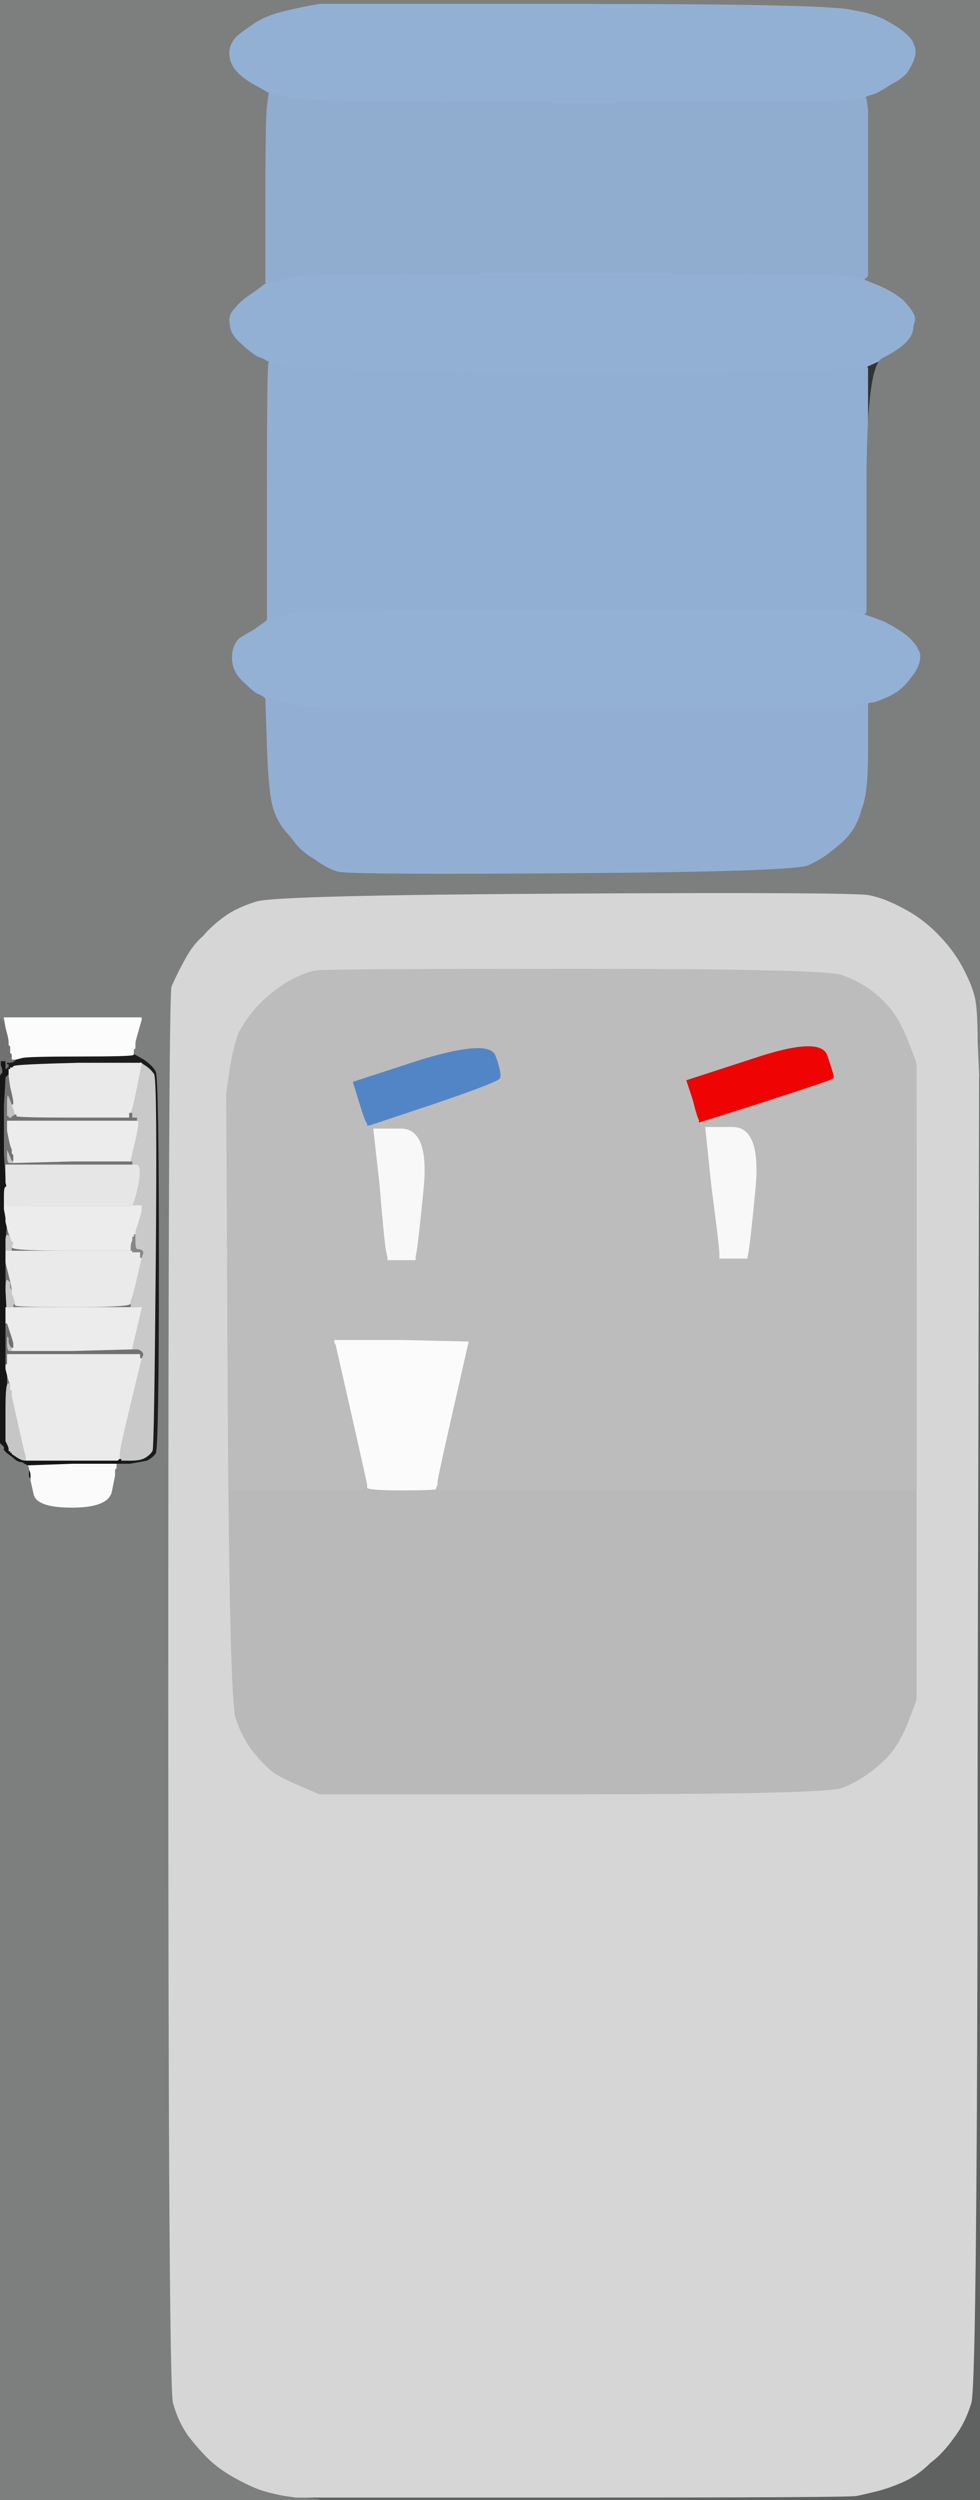
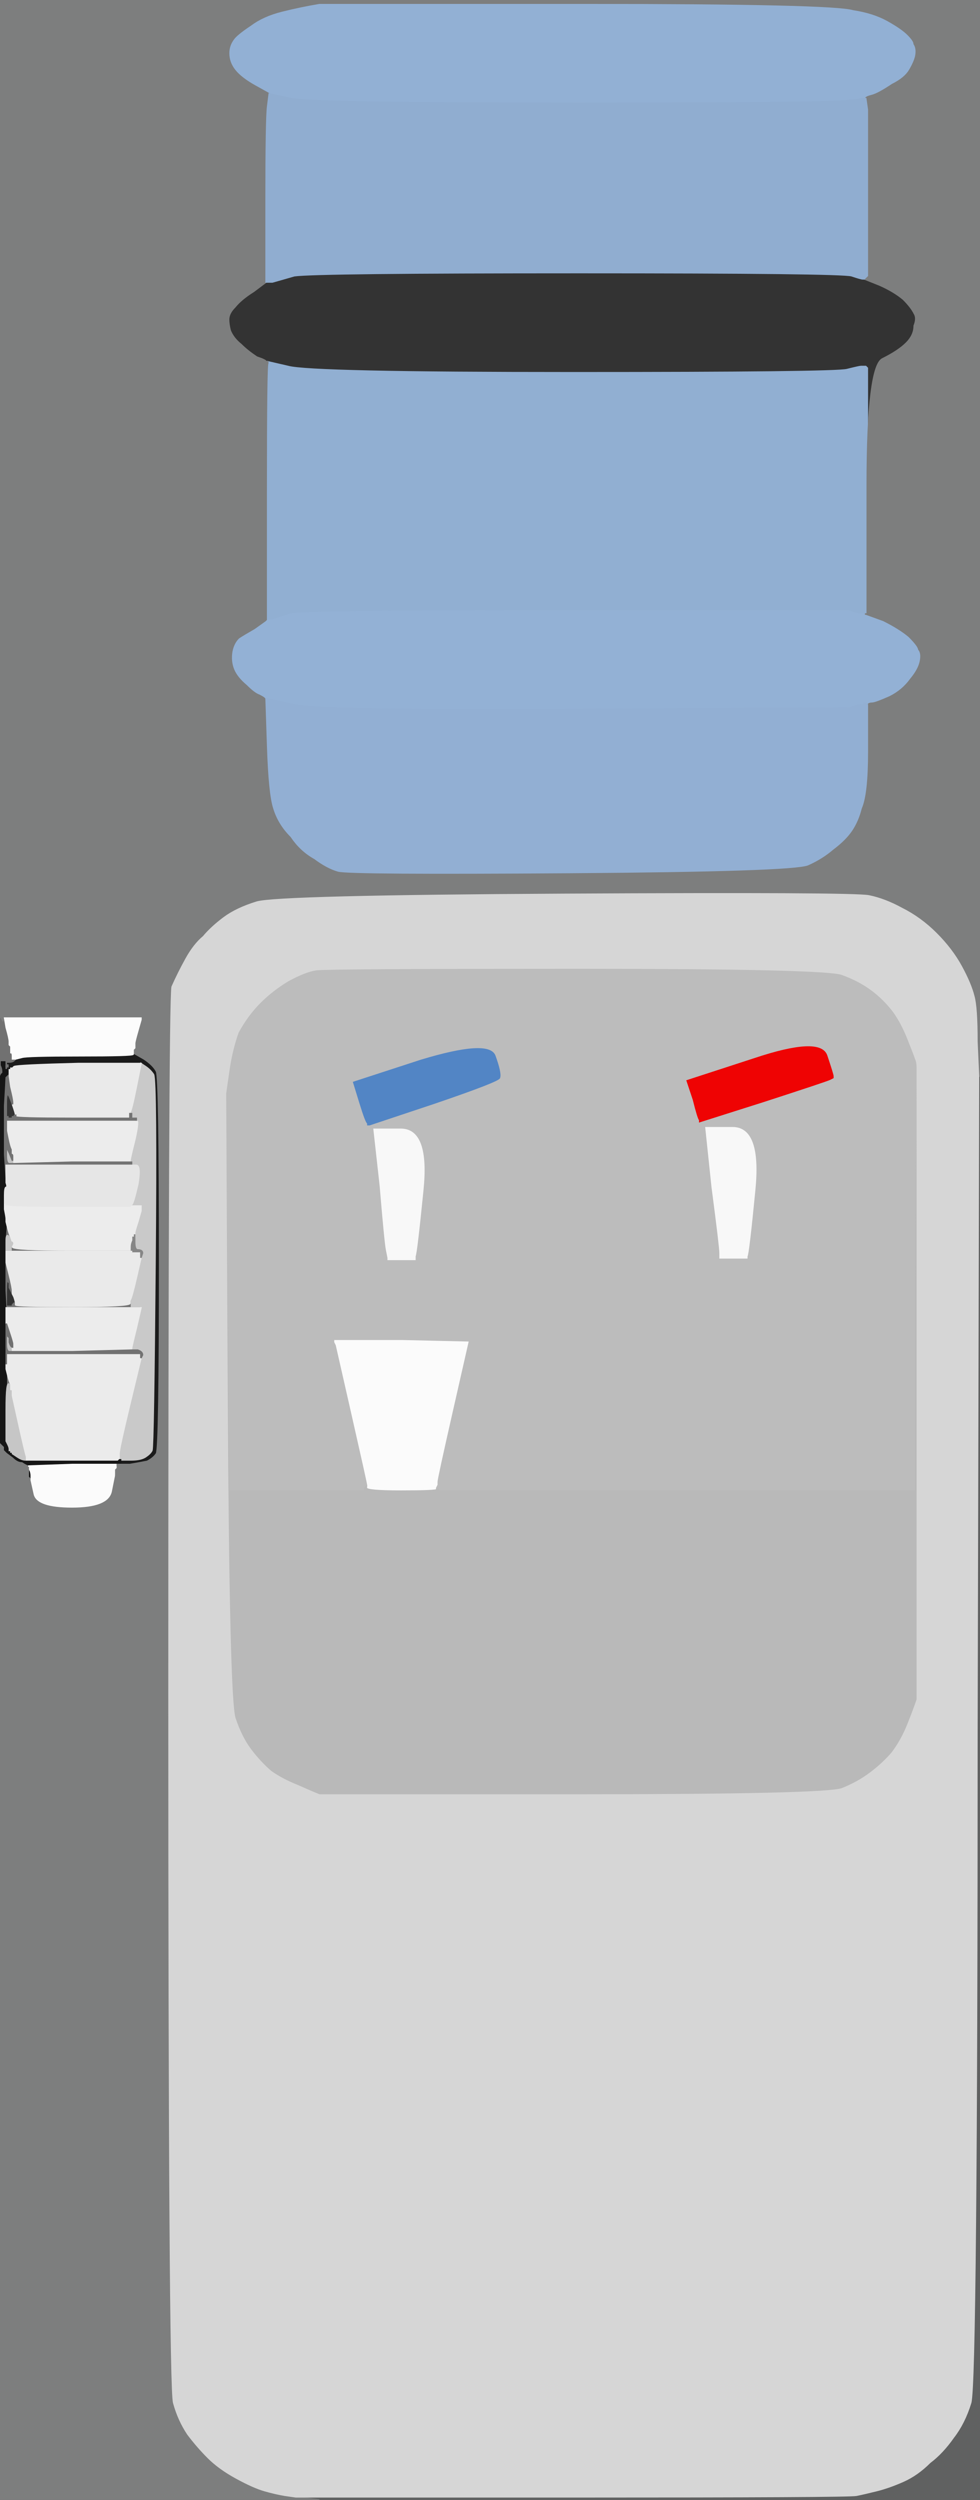
<svg xmlns="http://www.w3.org/2000/svg" width="626" height="1596">
  <rect width="100%" height="100%" fill="#333333" stroke="none" />
-   <path style="opacity:1;fill:#92B0D4;fill-rule:evenodd;stroke:#92B0D4;stroke-width:1px;stroke-linecap:butt;stroke-linejoin:miter;stroke-opacity:1;" d="M 551 178 L 552 178 L 562 182 Q 571 186 577 191 Q 582 196 584 200 Q 586 203 584 208 Q 584 214 579 219 Q 574 224 564 229 Q 553 234 553 234 L 553 234 L 552 234 L 550 234 L 550 234 Q 549 234 541 236 Q 533 238 366 238 Q 198 238 184 234 L 171 231 L 170 231 Q 170 230 164 228 Q 158 224 154 220 Q 149 216 147 211 Q 146 207 146 204 Q 146 200 150 196 Q 154 191 162 186 L 170 180 L 172 180 L 174 180 L 188 176 Q 202 174 370 174 Q 537 174 544 176 Q 550 178 551 178 z  " />
  <path style="opacity:1;fill:#C1C1C1;fill-rule:evenodd;stroke:#C1C1C1;stroke-width:1px;stroke-linecap:butt;stroke-linejoin:miter;stroke-opacity:1;" d="M 4 858 L 4 852 L 5 853 L 6 854 L 6 856 Q 6 858 7 858 L 7 858 L 7 859 Q 8 860 8 860 L 8 860 L 8 862 L 8 863 L 6 863 Q 4 863 4 858 z  " />
  <path style="opacity:1;fill:#737373;fill-rule:evenodd;stroke:#737373;stroke-width:1px;stroke-linecap:butt;stroke-linejoin:miter;stroke-opacity:1;" d="M 3 824 L 3 806 L 4 806 L 4 806 L 6 814 Q 8 822 8 824 L 8 826 L 8 826 Q 8 826 6 822 L 6 819 L 5 818 Q 4 816 4 825 L 4 834 L 6 834 L 8 834 L 8 833 Q 8 833 9 832 L 10 832 L 10 833 Q 10 834 46 834 Q 83 834 83 832 L 83 830 L 83 830 L 84 830 L 84 832 L 84 834 L 87 834 L 90 834 L 90 835 L 90 835 L 47 835 L 4 835 L 4 838 L 4 842 L 4 842 L 4 842 L 3 824 z  " />
  <path style="opacity:1;fill:#ECECEC;fill-rule:evenodd;stroke:#ECECEC;stroke-width:1px;stroke-linecap:butt;stroke-linejoin:miter;stroke-opacity:1;" d="M 4 718 L 4 715 L 46 715 L 87 715 L 88 715 Q 90 715 87 728 Q 84 740 84 741 L 84 742 L 84 742 L 84 743 L 46 743 L 8 743 L 8 742 L 8 741 L 8 740 L 8 738 L 8 738 Q 8 737 7 737 L 7 737 L 7 734 Q 6 732 5 727 L 4 722 L 4 718 z  " />
  <path style="opacity:1;fill:#C5C5C5;fill-rule:evenodd;stroke:#C5C5C5;stroke-width:1px;stroke-linecap:butt;stroke-linejoin:miter;stroke-opacity:1;" d="M 4 738 L 4 732 L 6 734 Q 6 737 7 737 L 7 737 L 7 737 Q 8 737 8 738 L 8 738 L 8 740 Q 8 741 8 741 L 8 741 L 8 742 L 8 743 L 6 743 Q 4 743 4 738 z  " />
-   <path style="opacity:1;fill:#1B1B1B;fill-rule:evenodd;stroke:#1B1B1B;stroke-width:1px;stroke-linecap:butt;stroke-linejoin:miter;stroke-opacity:1;" d="M 6 668 L 6 667 L 6 668 Q 6 668 7 668 L 7 669 L 7 670 L 7 672 L 7 673 Q 8 674 8 674 L 8 675 L 8 676 L 8 676 L 9 676 Q 10 676 10 676 L 10 676 L 14 675 Q 17 674 51 674 Q 85 674 85 673 L 85 672 L 85 672 Q 86 671 86 670 L 86 669 L 86 668 L 86 667 L 86 670 Q 86 674 92 676 Q 98 680 100 684 Q 102 688 102 806 Q 102 924 100 928 Q 98 931 94 933 Q 89 934 83 935 L 77 935 L 77 934 L 76 934 L 76 934 L 76 934 L 76 933 L 76 933 L 77 933 L 77 932 L 77 932 L 77 932 L 84 932 Q 90 932 93 930 Q 96 928 97 926 Q 98 923 99 806 Q 100 690 98 686 Q 96 683 93 681 L 90 679 L 50 679 Q 11 680 9 681 L 8 682 L 7 682 L 7 682 L 7 683 L 6 683 L 6 684 L 6 685 L 5 685 L 5 685 L 5 684 L 4 684 L 4 684 L 4 684 L 4 683 L 4 683 L 3 683 L 3 682 L 3 682 L 3 682 L 4 682 L 4 682 L 4 681 L 4 681 L 5 681 L 5 680 L 5 680 L 4 680 L 4 680 L 4 680 L 4 679 L 4 679 L 3 679 L 3 679 L 3 678 L 3 678 L 5 678 Q 7 678 7 677 L 6 676 L 6 673 Q 6 670 6 668 z  " />
+   <path style="opacity:1;fill:#1B1B1B;fill-rule:evenodd;stroke:#1B1B1B;stroke-width:1px;stroke-linecap:butt;stroke-linejoin:miter;stroke-opacity:1;" d="M 6 668 L 6 667 L 6 668 Q 6 668 7 668 L 7 669 L 7 670 L 7 672 L 7 673 Q 8 674 8 674 L 8 675 L 8 676 L 8 676 Q 10 676 10 676 L 10 676 L 14 675 Q 17 674 51 674 Q 85 674 85 673 L 85 672 L 85 672 Q 86 671 86 670 L 86 669 L 86 668 L 86 667 L 86 670 Q 86 674 92 676 Q 98 680 100 684 Q 102 688 102 806 Q 102 924 100 928 Q 98 931 94 933 Q 89 934 83 935 L 77 935 L 77 934 L 76 934 L 76 934 L 76 934 L 76 933 L 76 933 L 77 933 L 77 932 L 77 932 L 77 932 L 84 932 Q 90 932 93 930 Q 96 928 97 926 Q 98 923 99 806 Q 100 690 98 686 Q 96 683 93 681 L 90 679 L 50 679 Q 11 680 9 681 L 8 682 L 7 682 L 7 682 L 7 683 L 6 683 L 6 684 L 6 685 L 5 685 L 5 685 L 5 684 L 4 684 L 4 684 L 4 684 L 4 683 L 4 683 L 3 683 L 3 682 L 3 682 L 3 682 L 4 682 L 4 682 L 4 681 L 4 681 L 5 681 L 5 680 L 5 680 L 4 680 L 4 680 L 4 680 L 4 679 L 4 679 L 3 679 L 3 679 L 3 678 L 3 678 L 5 678 Q 7 678 7 677 L 6 676 L 6 673 Q 6 670 6 668 z  " />
  <path style="opacity:1;fill:#FBFBFB;fill-rule:evenodd;stroke:#FBFBFB;stroke-width:1px;stroke-linecap:butt;stroke-linejoin:miter;stroke-opacity:1;" d="M 213 857 L 213 855 L 257 855 L 301 856 L 301 856 L 300 856 L 290 900 Q 280 944 280 946 L 280 948 L 279 950 L 279 951 L 279 951 Q 279 952 256 952 Q 234 952 234 950 L 234 949 L 234 948 Q 234 947 224 903 L 214 859 L 213 857 z  " />
  <path style="opacity:1;fill:#717171;fill-rule:evenodd;stroke:#717171;stroke-width:1px;stroke-linecap:butt;stroke-linejoin:miter;stroke-opacity:1;" d="M 0 668 L 0 649 L 0 649 Q 0 649 1 650 L 2 652 L 2 651 Q 2 650 3 650 L 3 650 L 5 658 Q 6 666 7 668 L 7 669 L 7 672 Q 6 674 7 673 L 7 672 L 7 672 Q 8 672 8 674 L 8 675 L 8 675 Q 9 676 10 676 L 10 676 L 9 677 Q 8 678 6 678 L 3 678 L 2 678 L 1 678 L 2 679 Q 2 680 2 679 Q 2 679 3 679 L 3 679 L 3 679 L 4 679 L 4 679 L 4 680 L 4 680 L 4 680 L 5 680 L 5 680 L 5 681 L 4 681 L 4 681 L 4 682 L 4 682 L 3 682 L 3 682 L 2 682 L 2 684 L 2 685 L 1 686 L 0 688 L 0 688 L 0 688 L 0 668 z  " />
-   <path style="opacity:1;fill:#C7C7C7;fill-rule:evenodd;stroke:#C7C7C7;stroke-width:1px;stroke-linecap:butt;stroke-linejoin:miter;stroke-opacity:1;" d="M 5 818 L 6 819 L 6 822 Q 8 826 8 826 L 8 826 L 9 828 Q 10 831 10 832 L 10 832 L 9 832 Q 8 833 8 833 L 8 834 L 6 834 L 4 834 L 4 825 Q 4 816 5 818 z  " />
  <path style="opacity:1;fill:#BCBCBC;fill-rule:evenodd;stroke:#BCBCBC;stroke-width:1px;stroke-linecap:butt;stroke-linejoin:miter;stroke-opacity:1;" d="M 586 682 L 586 685 L 586 685 Q 586 685 585 818 L 585 952 L 433 952 L 281 952 L 281 953 L 280 953 L 280 952 L 280 951 L 279 951 L 279 951 L 279 950 L 280 948 L 280 946 Q 280 944 290 900 L 300 856 L 301 856 L 301 856 L 257 855 L 213 855 L 213 857 L 214 859 L 224 903 Q 234 947 234 948 L 234 949 L 234 949 L 234 949 L 233 950 L 233 952 L 228 952 Q 224 952 185 952 L 146 952 L 146 951 L 146 951 L 145 824 L 144 698 L 144 698 L 144 698 L 146 684 Q 148 670 152 659 Q 158 648 166 640 Q 174 632 184 626 Q 195 620 202 619 Q 210 618 369 618 Q 528 618 538 622 Q 549 626 557 632 Q 565 638 571 646 Q 576 653 580 663 Q 584 673 585 676 Q 586 678 586 682 z  M 532 687 L 532 688 L 532 688 L 532 688 L 530 689 Q 528 690 488 703 L 447 716 L 447 715 Q 446 714 443 702 L 439 690 L 482 676 Q 524 662 528 674 Q 532 686 532 687 z  M 236 718 L 235 718 L 235 717 Q 234 717 230 704 L 226 691 L 269 677 Q 312 664 316 674 Q 320 685 319 688 Q 319 690 278 704 Q 236 718 236 718 z  M 455 758 L 451 720 L 468 720 Q 486 720 482 760 Q 478 801 477 802 L 477 803 L 468 803 L 460 803 L 460 800 Q 460 796 455 758 z  M 243 757 L 239 721 L 256 721 Q 274 721 270 760 Q 266 800 265 802 L 265 804 L 256 804 L 248 804 L 248 803 L 248 803 L 247 798 Q 246 793 243 757 z  " />
  <path style="opacity:1;fill:#91AFD2;fill-rule:evenodd;stroke:#91AFD2;stroke-width:1px;stroke-linecap:butt;stroke-linejoin:miter;stroke-opacity:1;" d="M 171 232 L 171 231 L 184 234 Q 198 238 366 238 Q 533 238 541 236 Q 549 234 550 234 L 550 234 L 552 234 Q 553 234 553 234 L 553 234 L 554 235 Q 554 236 554 312 Q 554 388 554 389 L 554 390 L 554 391 L 554 392 L 553 392 L 553 392 L 553 393 L 553 393 L 552 393 L 551 392 L 549 392 Q 547 392 542 390 Q 537 390 368 390 Q 199 390 186 392 L 174 396 L 172 396 L 171 396 L 170 397 L 170 397 L 170 314 Q 170 232 171 232 z  " />
  <path style="opacity:1;fill:#5285C5;fill-rule:evenodd;stroke:#5285C5;stroke-width:1px;stroke-linecap:butt;stroke-linejoin:miter;stroke-opacity:1;" d="M 236 718 L 235 718 L 235 717 Q 234 717 230 704 L 226 691 L 269 677 Q 312 664 316 674 Q 320 685 319 688 Q 319 690 278 704 Q 236 718 236 718 z  " />
  <path style="opacity:1;fill:#92B0D4;fill-rule:evenodd;stroke:#92B0D4;stroke-width:1px;stroke-linecap:butt;stroke-linejoin:miter;stroke-opacity:1;" d="M 553 63 L 553 63 L 550 63 Q 548 64 543 64 Q 538 66 369 66 Q 200 66 186 64 L 173 61 L 173 60 Q 172 60 172 60 L 172 60 L 163 55 Q 154 50 150 45 Q 146 40 146 34 Q 146 29 149 25 Q 151 22 160 16 Q 168 10 180 7 Q 192 4 204 2 Q 216 2 374 2 Q 532 2 545 6 Q 558 8 567 13 Q 576 18 580 22 Q 584 26 584 28 Q 586 31 585 36 Q 584 40 581 45 Q 578 50 570 54 Q 561 60 557 61 Q 553 62 553 63 z  " />
  <path style="opacity:1;fill:#C9C9C9;fill-rule:evenodd;stroke:#C9C9C9;stroke-width:1px;stroke-linecap:butt;stroke-linejoin:miter;stroke-opacity:1;" d="M 87 694 L 90 679 L 93 681 Q 96 683 98 686 Q 100 690 99 806 Q 98 923 97 926 Q 96 928 93 930 Q 90 932 84 932 L 77 932 L 76 932 L 75 932 L 75 932 L 76 931 L 76 928 Q 76 925 83 896 L 90 867 L 90 867 Q 90 867 91 865 Q 91 863 88 862 L 84 862 L 84 861 Q 84 860 87 848 L 90 835 L 90 835 L 90 834 L 87 834 L 84 834 L 84 832 L 84 830 L 83 830 L 83 830 L 83 830 Q 84 829 87 816 L 90 803 L 90 803 Q 90 803 91 800 Q 91 798 88 798 Q 86 798 86 794 L 85 791 L 85 790 Q 86 790 86 790 L 86 790 L 86 790 Q 86 790 86 789 L 86 788 L 86 787 Q 86 786 88 780 L 90 773 L 90 772 L 90 770 L 86 770 L 83 770 L 83 770 Q 83 770 84 769 Q 85 769 88 756 Q 90 744 87 744 L 84 744 L 84 744 L 84 743 L 84 743 Q 85 742 84 742 L 84 742 L 84 741 Q 84 740 87 728 Q 90 715 88 715 L 87 715 L 87 715 L 87 714 L 86 714 L 84 714 L 84 712 L 84 711 L 83 711 L 83 711 L 83 710 Q 84 709 87 694 z  " />
-   <path style="opacity:1;fill:#C2C2C2;fill-rule:evenodd;stroke:#C2C2C2;stroke-width:1px;stroke-linecap:butt;stroke-linejoin:miter;stroke-opacity:1;" d="M 6 700 L 8 705 L 9 708 Q 10 711 10 712 L 10 712 L 10 712 Q 9 712 9 713 L 8 713 L 8 713 L 8 714 L 6 714 L 5 714 L 5 713 L 4 713 L 4 704 Q 4 696 6 700 z  " />
  <path style="opacity:1;fill:#727272;fill-rule:evenodd;stroke:#727272;stroke-width:1px;stroke-linecap:butt;stroke-linejoin:miter;stroke-opacity:1;" d="M 4 780 L 4 780 L 5 784 Q 6 788 7 790 L 7 793 L 6 790 Q 4 787 4 792 L 4 798 L 6 798 L 7 798 L 7 796 Q 8 794 8 794 L 8 794 L 8 796 Q 8 798 46 798 L 84 798 L 84 798 L 84 798 L 85 798 L 85 799 L 44 799 L 4 799 L 4 802 L 4 806 L 4 806 L 3 806 L 3 793 Q 4 780 4 780 z  " />
  <path style="opacity:1;fill:#EAEAEA;fill-rule:evenodd;stroke:#EAEAEA;stroke-width:1px;stroke-linecap:butt;stroke-linejoin:miter;stroke-opacity:1;" d="M 50 679 L 90 679 L 87 694 Q 84 709 83 710 L 83 711 L 83 712 L 83 714 L 46 714 Q 10 714 10 713 L 10 712 L 10 712 Q 10 711 9 708 L 8 705 L 8 704 Q 8 702 6 694 L 5 687 L 5 686 L 5 685 L 5 685 L 6 685 L 6 684 L 6 683 L 7 683 L 7 682 L 7 682 L 8 682 L 9 681 Q 11 680 50 679 z  " />
  <path style="opacity:1;fill:#777777;fill-rule:evenodd;stroke:#777777;stroke-width:1px;stroke-linecap:butt;stroke-linejoin:miter;stroke-opacity:1;" d="M 4 874 L 4 874 L 5 878 Q 6 882 7 884 L 7 887 L 7 887 Q 8 887 8 888 L 8 888 L 8 890 L 8 891 L 6 886 Q 4 881 4 900 L 4 920 L 4 920 L 4 920 L 4 897 Q 4 874 4 874 z  " />
  <path style="opacity:1;fill:#606161;fill-rule:evenodd;stroke:#606161;stroke-width:1px;stroke-linecap:butt;stroke-linejoin:miter;stroke-opacity:1;" d="M 624 1104 L 625 687 L 626 687 L 626 687 L 626 1142 L 626 1596 L 415 1596 L 204 1596 L 204 1596 L 204 1596 L 196 1595 L 188 1594 L 188 1594 Q 188 1594 189 1594 L 189 1594 L 366 1594 Q 542 1594 547 1593 Q 552 1592 560 1590 Q 568 1588 577 1584 Q 586 1580 594 1572 Q 602 1566 609 1556 Q 616 1547 620 1534 Q 624 1520 624 1104 z  " />
  <path style="opacity:1;fill:#161616;fill-rule:evenodd;stroke:#161616;stroke-width:1px;stroke-linecap:butt;stroke-linejoin:miter;stroke-opacity:1;" d="M 1 680 L 1 678 L 2 678 L 3 678 L 3 678 L 3 679 L 3 680 Q 2 680 3 681 L 3 682 L 3 682 L 3 682 L 3 683 L 4 683 L 4 683 L 4 684 L 4 684 L 4 684 L 5 684 L 5 685 L 5 686 L 5 687 L 4 688 Q 4 689 3 706 L 3 722 L 3 737 L 4 752 L 4 752 L 4 752 L 4 755 Q 5 758 4 758 Q 3 758 3 763 L 3 768 L 3 768 Q 3 768 4 769 L 4 769 L 4 773 Q 4 777 4 778 L 4 780 L 4 780 Q 4 780 3 793 L 3 806 L 3 824 L 4 842 L 4 842 L 4 842 L 4 844 L 4 845 L 4 845 Q 4 845 4 858 L 4 871 L 4 871 L 4 871 L 4 872 L 4 874 L 4 874 Q 4 874 4 897 L 4 920 L 4 920 L 4 920 L 5 922 Q 6 924 6 925 L 6 926 L 7 926 L 7 926 L 7 927 L 8 927 L 8 927 L 8 928 L 8 928 L 8 928 L 11 930 Q 14 932 16 932 L 17 932 L 46 932 L 75 932 L 76 932 L 77 932 L 77 932 L 77 932 L 77 933 L 76 933 L 76 933 L 76 934 L 76 934 L 76 934 L 77 934 L 77 935 L 76 935 L 75 935 L 75 938 L 74 941 L 74 942 L 74 943 L 73 943 L 73 942 L 73 942 L 73 942 L 73 941 L 73 940 L 73 940 Q 74 939 74 938 L 74 937 L 74 936 L 74 935 L 46 935 L 18 936 L 18 936 L 18 936 L 18 936 L 18 936 L 19 936 L 19 937 L 19 938 Q 20 940 20 942 L 20 945 L 20 945 L 20 945 L 19 944 L 18 943 L 18 940 L 18 938 L 17 936 Q 17 935 14 934 Q 11 934 8 931 L 4 928 L 4 928 L 4 928 L 3 927 L 2 926 L 2 925 L 2 924 L 1 923 L 0 922 L 0 922 L 0 922 L 0 805 L 0 688 L 0 688 L 0 688 L 1 686 L 2 685 L 2 684 Q 2 682 1 680 z  " />
  <path style="opacity:1;fill:#C6C6C6;fill-rule:evenodd;stroke:#C6C6C6;stroke-width:1px;stroke-linecap:butt;stroke-linejoin:miter;stroke-opacity:1;" d="M 6 884 L 7 887 L 7 887 Q 8 887 8 888 L 8 888 L 8 890 Q 8 891 8 891 L 8 891 L 12 909 Q 16 927 17 930 L 17 932 L 16 932 Q 14 932 11 930 L 8 928 L 8 928 L 8 928 L 8 927 L 8 927 L 7 927 L 7 926 L 7 926 L 6 926 L 6 925 Q 6 924 5 922 L 4 920 L 4 900 Q 4 881 6 884 z  " />
  <path style="opacity:1;fill:#737373;fill-rule:evenodd;stroke:#737373;stroke-width:1px;stroke-linecap:butt;stroke-linejoin:miter;stroke-opacity:1;" d="M 3 737 L 3 722 L 4 722 L 4 722 L 5 727 Q 6 732 7 734 L 7 737 L 7 737 Q 8 737 8 738 L 8 738 L 8 740 L 8 741 L 8 741 Q 8 741 6 736 L 4 732 L 4 738 Q 4 743 6 743 L 8 743 L 46 742 Q 84 742 84 742 L 84 742 L 84 743 Q 84 744 84 744 L 84 744 L 44 744 L 4 744 L 4 748 L 4 752 L 4 752 L 4 752 L 3 737 z  " />
  <path style="opacity:1;fill:#7D7E7E;fill-rule:evenodd;stroke:#7D7E7E;stroke-width:1px;stroke-linecap:butt;stroke-linejoin:miter;stroke-opacity:1;" d="M 0 324 L 0 0 L 313 0 L 626 0 L 626 344 L 626 687 L 626 687 L 625 687 L 624 665 Q 624 643 622 636 Q 620 628 614 617 Q 608 606 598 596 Q 588 586 576 580 Q 565 574 555 572 Q 545 570 361 571 Q 177 572 164 576 Q 151 580 143 586 Q 135 592 130 598 Q 124 603 119 612 Q 114 621 110 630 Q 108 640 108 1082 Q 108 1524 111 1534 Q 114 1545 120 1554 Q 126 1562 133 1569 Q 140 1576 151 1582 Q 162 1588 169 1590 Q 176 1592 182 1593 Q 189 1594 189 1594 L 189 1594 L 189 1594 Q 188 1594 188 1594 L 188 1594 L 196 1595 L 204 1596 L 204 1596 L 204 1596 L 102 1596 L 0 1596 L 0 1259 L 0 922 L 0 922 L 0 922 L 1 923 L 2 924 L 2 925 L 2 926 L 3 927 L 4 928 L 4 928 L 4 928 L 8 931 Q 11 934 14 934 Q 17 936 18 936 L 18 936 L 18 936 L 18 936 L 19 936 L 19 937 L 19 938 Q 18 938 18 940 L 18 943 L 19 944 L 20 945 L 20 945 L 20 945 L 20 945 Q 20 945 22 954 Q 24 962 46 962 Q 69 962 71 952 L 73 942 L 73 942 L 73 942 L 73 943 L 74 943 L 74 942 Q 74 941 73 940 L 73 940 L 73 938 Q 74 937 74 937 L 74 937 L 74 938 Q 74 939 75 937 L 75 935 L 76 935 L 77 935 L 83 935 Q 89 934 94 933 Q 98 931 100 928 Q 102 924 102 806 Q 102 688 100 684 Q 98 680 92 676 L 85 672 L 85 670 Q 86 669 86 669 L 86 669 L 86 670 Q 86 671 86 669 L 86 667 L 86 666 Q 86 665 88 658 L 90 651 L 90 651 L 90 650 L 46 650 L 3 650 L 3 650 Q 2 650 2 651 L 2 652 L 1 650 Q 0 649 0 649 L 0 649 L 0 324 z  M 553 63 L 553 63 L 554 70 Q 554 78 554 127 L 554 176 L 554 176 L 554 176 L 553 177 L 552 178 L 552 178 L 552 178 L 562 182 Q 571 186 577 191 Q 582 196 584 200 Q 586 203 584 208 Q 584 214 579 219 Q 574 224 564 229 Q 554 233 554 310 Q 554 388 554 389 L 554 390 L 554 391 L 554 392 L 553 392 L 553 392 L 553 393 L 553 393 L 564 397 Q 574 402 580 407 Q 586 413 586 415 Q 588 417 587 422 Q 586 427 581 433 Q 576 440 568 444 Q 559 448 557 448 Q 555 448 554 449 L 553 449 L 553 449 L 553 450 L 553 450 L 554 450 L 554 451 L 554 452 L 554 453 Q 554 454 554 480 Q 554 507 550 516 Q 548 524 544 530 Q 540 536 532 542 Q 525 548 516 552 Q 506 556 364 557 Q 223 558 216 556 Q 209 554 201 548 Q 192 543 186 534 Q 178 526 175 516 Q 172 507 171 476 L 170 446 L 170 446 Q 170 445 166 443 Q 163 442 158 437 Q 152 432 150 427 Q 148 422 149 416 Q 150 411 153 408 Q 156 406 163 402 L 170 397 L 170 314 Q 170 232 171 232 L 171 231 L 170 231 Q 170 230 164 228 Q 158 224 154 220 Q 149 216 147 211 Q 146 207 146 204 Q 146 200 150 196 Q 154 191 162 186 L 170 180 L 170 128 Q 170 76 172 68 L 173 61 L 172 61 Q 172 60 172 60 L 172 60 L 163 55 Q 154 50 150 45 Q 146 40 146 34 Q 146 29 149 25 Q 151 22 160 16 Q 168 10 180 7 Q 192 4 204 2 Q 216 2 374 2 Q 532 2 545 6 Q 558 8 567 13 Q 576 18 580 22 Q 584 26 584 28 Q 586 31 585 36 Q 584 40 581 45 Q 578 50 570 54 Q 561 60 557 61 Q 553 62 553 63 z  " />
  <path style="opacity:1;fill:#93B1D5;fill-rule:evenodd;stroke:#93B1D5;stroke-width:1px;stroke-linecap:butt;stroke-linejoin:miter;stroke-opacity:1;" d="M 549 392 L 551 392 L 552 393 L 553 393 L 564 397 Q 574 402 580 407 Q 586 413 586 415 Q 588 417 587 422 Q 586 427 581 433 Q 576 440 568 444 Q 559 448 557 448 Q 555 448 554 449 L 553 449 L 552 449 L 552 450 L 550 450 Q 548 450 543 452 Q 538 452 372 453 Q 206 454 188 450 L 170 446 L 170 446 Q 170 445 166 443 Q 163 442 158 437 Q 152 432 150 427 Q 148 422 149 416 Q 150 411 153 408 Q 156 406 163 402 L 170 397 L 170 397 L 171 396 L 172 396 L 174 396 L 186 392 Q 199 390 368 390 Q 537 390 542 390 Q 547 392 549 392 z  " />
  <path style="opacity:1;fill:#ECECEC;fill-rule:evenodd;stroke:#ECECEC;stroke-width:1px;stroke-linecap:butt;stroke-linejoin:miter;stroke-opacity:1;" d="M 3 772 L 3 768 L 4 769 Q 6 770 44 770 L 83 770 L 86 770 L 90 770 L 90 772 L 90 773 L 88 780 Q 86 786 86 787 L 86 788 L 86 789 L 86 790 L 86 790 Q 86 790 85 790 L 85 791 L 85 792 Q 84 794 84 796 L 84 798 L 46 798 Q 8 798 8 796 L 8 794 L 8 794 Q 8 793 7 793 L 7 793 L 7 790 Q 6 788 5 784 L 4 780 L 4 778 Q 4 777 3 772 z  " />
  <path style="opacity:1;fill:#C7C7C7;fill-rule:evenodd;stroke:#C7C7C7;stroke-width:1px;stroke-linecap:butt;stroke-linejoin:miter;stroke-opacity:1;" d="M 6 790 L 7 793 L 7 793 Q 8 793 8 794 L 8 794 L 8 794 Q 8 794 7 796 L 7 798 L 6 798 L 4 798 L 4 792 Q 4 787 6 790 z  " />
  <path style="opacity:1;fill:#FBFBFB;fill-rule:evenodd;stroke:#FBFBFB;stroke-width:1px;stroke-linecap:butt;stroke-linejoin:miter;stroke-opacity:1;" d="M 18 936 L 18 936 L 46 935 L 74 935 L 74 936 L 74 937 L 74 937 Q 74 937 73 938 L 73 940 L 73 941 L 73 942 L 71 952 Q 69 962 46 962 Q 24 962 22 954 Q 20 945 20 945 L 20 945 L 20 942 Q 20 940 19 938 L 19 937 L 19 936 L 18 936 L 18 936 L 18 936 L 18 936 z  " />
  <path style="opacity:1;fill:#90ADD0;fill-rule:evenodd;stroke:#90ADD0;stroke-width:1px;stroke-linecap:butt;stroke-linejoin:miter;stroke-opacity:1;" d="M 171 68 L 172 60 L 186 63 Q 200 66 369 66 Q 538 66 543 64 Q 548 64 550 63 L 553 63 L 554 70 Q 554 78 554 127 L 554 176 L 554 176 L 554 176 L 553 177 L 552 178 L 552 178 L 552 178 L 551 178 Q 550 178 544 176 Q 537 174 370 174 Q 202 174 188 176 L 174 180 L 172 180 L 170 180 L 170 128 Q 170 76 171 68 z  " />
  <path style="opacity:1;fill:#F8F8F8;fill-rule:evenodd;stroke:#F8F8F8;stroke-width:1px;stroke-linecap:butt;stroke-linejoin:miter;stroke-opacity:1;" d="M 243 757 L 239 721 L 256 721 Q 274 721 270 760 Q 266 800 265 802 L 265 804 L 256 804 L 248 804 L 248 803 L 248 803 L 247 798 Q 246 793 243 757 z  " />
  <path style="opacity:1;fill:#EAEAEA;fill-rule:evenodd;stroke:#EAEAEA;stroke-width:1px;stroke-linecap:butt;stroke-linejoin:miter;stroke-opacity:1;" d="M 4 802 L 4 799 L 44 799 L 85 799 L 88 799 L 90 799 L 90 801 L 90 803 L 87 816 Q 84 829 83 830 L 83 830 L 83 832 Q 83 834 46 834 Q 10 834 10 833 L 10 832 L 10 832 Q 10 831 9 828 L 8 826 L 8 824 Q 8 822 6 814 L 4 806 L 4 802 z  " />
  <path style="opacity:1;fill:#ECECEC;fill-rule:evenodd;stroke:#ECECEC;stroke-width:1px;stroke-linecap:butt;stroke-linejoin:miter;stroke-opacity:1;" d="M 4 838 L 4 835 L 47 835 L 90 835 L 87 848 Q 84 860 84 861 L 84 862 L 84 862 Q 84 862 46 863 L 8 863 L 8 862 L 8 860 L 8 859 Q 8 858 7 858 L 7 858 L 7 856 Q 6 853 5 849 L 4 845 L 4 844 L 4 842 L 4 838 z  " />
  <path style="opacity:1;fill:#EBEBEB;fill-rule:evenodd;stroke:#EBEBEB;stroke-width:1px;stroke-linecap:butt;stroke-linejoin:miter;stroke-opacity:1;" d="M 4 868 L 4 864 L 47 864 L 90 864 L 90 866 L 90 867 L 83 896 Q 76 925 76 928 L 76 931 L 75 932 L 75 932 L 46 932 L 17 932 L 17 930 Q 16 927 12 909 L 8 891 L 8 890 L 8 888 L 8 888 Q 8 887 7 887 L 7 887 L 7 884 Q 6 882 5 878 L 4 874 L 4 872 L 4 871 L 4 868 z  " />
  <path style="opacity:1;fill:#EF0303;fill-rule:evenodd;stroke:#EF0303;stroke-width:1px;stroke-linecap:butt;stroke-linejoin:miter;stroke-opacity:1;" d="M 532 687 L 532 688 L 532 688 L 532 688 L 530 689 Q 528 690 488 703 L 447 716 L 447 715 Q 446 714 443 702 L 439 690 L 482 676 Q 524 662 528 674 Q 532 686 532 687 z  " />
  <path style="opacity:1;fill:#92AFD3;fill-rule:evenodd;stroke:#92AFD3;stroke-width:1px;stroke-linecap:butt;stroke-linejoin:miter;stroke-opacity:1;" d="M 171 476 L 170 446 L 188 450 Q 206 454 372 453 Q 538 452 543 452 Q 548 450 550 450 L 552 450 L 552 449 L 553 449 L 553 449 L 553 450 L 553 450 L 554 450 L 554 451 L 554 452 L 554 453 Q 554 454 554 480 Q 554 507 550 516 Q 548 524 544 530 Q 540 536 532 542 Q 525 548 516 552 Q 506 556 364 557 Q 223 558 216 556 Q 209 554 201 548 Q 192 543 186 534 Q 178 526 175 516 Q 172 507 171 476 z  " />
  <path style="opacity:1;fill:#FCFCFC;fill-rule:evenodd;stroke:#FCFCFC;stroke-width:1px;stroke-linecap:butt;stroke-linejoin:miter;stroke-opacity:1;" d="M 4 656 L 3 650 L 46 650 L 90 650 L 90 651 L 90 651 L 88 658 Q 86 665 86 666 L 86 667 L 86 668 L 86 669 L 86 669 Q 86 669 85 670 L 85 672 L 85 673 Q 85 674 51 674 Q 17 674 14 675 L 10 676 L 9 676 L 8 676 L 8 676 L 8 675 L 8 674 Q 8 672 7 672 L 7 672 L 7 670 L 7 669 L 7 668 Q 6 667 6 667 L 6 667 L 6 665 Q 6 663 4 656 z  " />
  <path style="opacity:1;fill:#868686;fill-rule:evenodd;stroke:#868686;stroke-width:1px;stroke-linecap:butt;stroke-linejoin:miter;stroke-opacity:1;" d="M 86 789 L 86 788 L 86 793 Q 86 798 88 798 Q 91 798 91 800 Q 90 803 90 803 L 90 803 L 90 801 L 90 799 L 88 799 L 85 799 L 85 798 L 84 798 L 84 798 L 84 798 L 84 796 Q 84 794 85 792 L 85 791 L 85 790 Q 86 790 86 790 L 86 790 L 86 789 z  " />
  <path style="opacity:1;fill:#717171;fill-rule:evenodd;stroke:#717171;stroke-width:1px;stroke-linecap:butt;stroke-linejoin:miter;stroke-opacity:1;" d="M 4 845 L 4 845 L 6 851 Q 8 857 8 858 L 8 860 L 8 860 Q 7 860 6 857 L 6 854 L 5 853 L 4 852 L 4 858 Q 4 863 6 863 L 8 863 L 46 863 Q 84 862 84 862 L 84 862 L 88 862 Q 91 863 91 865 Q 90 867 90 867 L 90 867 L 90 866 L 90 864 L 47 864 L 4 864 L 4 868 L 4 871 L 4 871 L 4 871 L 4 858 Q 4 845 4 845 z  " />
  <path style="opacity:1;fill:#B9B9B9;fill-rule:evenodd;stroke:#B9B9B9;stroke-width:1px;stroke-linecap:butt;stroke-linejoin:miter;stroke-opacity:1;" d="M 586 685 L 586 685 L 586 685 Q 586 686 586 882 Q 586 1079 586 1085 Q 584 1091 580 1101 Q 576 1111 570 1119 Q 564 1126 556 1132 Q 548 1138 538 1142 Q 528 1146 368 1146 Q 209 1146 204 1146 Q 199 1144 190 1140 Q 180 1136 173 1131 Q 166 1125 160 1117 Q 154 1109 150 1097 Q 146 1085 145 892 L 144 698 L 144 698 L 144 698 L 145 824 L 146 951 L 146 951 L 146 952 L 185 952 Q 224 952 228 952 L 233 952 L 233 950 L 234 949 L 234 949 L 234 949 L 234 950 Q 234 952 256 952 Q 279 952 279 951 L 279 951 L 279 951 L 280 951 L 280 952 L 280 953 L 281 953 L 281 952 L 433 952 L 585 952 L 585 818 Q 586 685 586 685 z  " />
  <path style="opacity:1;fill:#D6D6D6;fill-rule:evenodd;stroke:#D6D6D6;stroke-width:1px;stroke-linecap:butt;stroke-linejoin:miter;stroke-opacity:1;" d="M 624 665 L 625 687 L 624 1104 Q 624 1520 620 1534 Q 616 1547 609 1556 Q 602 1566 594 1572 Q 586 1580 577 1584 Q 568 1588 560 1590 Q 552 1592 547 1593 Q 542 1594 366 1594 L 189 1594 L 189 1594 Q 189 1594 182 1593 Q 176 1592 169 1590 Q 162 1588 151 1582 Q 140 1576 133 1569 Q 126 1562 120 1554 Q 114 1545 111 1534 Q 108 1524 108 1082 Q 108 640 110 630 Q 114 621 119 612 Q 124 603 130 598 Q 135 592 143 586 Q 151 580 164 576 Q 177 572 361 571 Q 545 570 555 572 Q 565 574 576 580 Q 588 586 598 596 Q 608 606 614 617 Q 620 628 622 636 Q 624 643 624 665 z  M 586 682 L 586 685 L 586 685 Q 586 686 586 882 Q 586 1079 586 1085 Q 584 1091 580 1101 Q 576 1111 570 1119 Q 564 1126 556 1132 Q 548 1138 538 1142 Q 528 1146 368 1146 Q 209 1146 204 1146 Q 199 1144 190 1140 Q 180 1136 173 1131 Q 166 1125 160 1117 Q 154 1109 150 1097 Q 146 1085 145 892 L 144 698 L 146 684 Q 148 670 152 659 Q 158 648 166 640 Q 174 632 184 626 Q 195 620 202 619 Q 210 618 369 618 Q 528 618 538 622 Q 549 626 557 632 Q 565 638 571 646 Q 576 653 580 663 Q 584 673 585 676 Q 586 678 586 682 z  " />
  <path style="opacity:1;fill:#E6E6E6;fill-rule:evenodd;stroke:#E6E6E6;stroke-width:1px;stroke-linecap:butt;stroke-linejoin:miter;stroke-opacity:1;" d="M 4 748 L 4 744 L 44 744 L 84 744 L 87 744 Q 90 744 88 756 Q 85 769 84 769 Q 83 770 83 770 L 83 770 L 44 770 Q 6 770 5 769 L 4 769 L 4 768 L 4 768 L 3 768 L 3 768 L 3 763 Q 3 758 4 758 Q 5 758 4 755 L 4 752 L 4 748 z  " />
  <path style="opacity:1;fill:#727272;fill-rule:evenodd;stroke:#727272;stroke-width:1px;stroke-linecap:butt;stroke-linejoin:miter;stroke-opacity:1;" d="M 4 688 L 5 687 L 6 694 Q 8 702 8 704 L 8 705 L 6 700 Q 4 696 4 704 L 4 713 L 5 713 L 5 714 L 6 714 L 8 714 L 8 713 L 8 713 L 9 713 Q 9 712 10 712 L 10 712 L 10 713 Q 10 714 46 714 L 83 714 L 83 712 L 83 711 L 83 711 L 84 711 L 84 712 L 84 714 L 86 714 L 87 714 L 87 715 L 87 715 L 46 715 L 4 715 L 4 718 L 4 722 L 4 722 L 3 722 L 3 706 Q 4 689 4 688 z  " />
  <path style="opacity:1;fill:#F8F8F8;fill-rule:evenodd;stroke:#F8F8F8;stroke-width:1px;stroke-linecap:butt;stroke-linejoin:miter;stroke-opacity:1;" d="M 455 758 L 451 720 L 468 720 Q 486 720 482 760 Q 478 801 477 802 L 477 803 L 468 803 L 460 803 L 460 800 Q 460 796 455 758 z  " />
</svg>